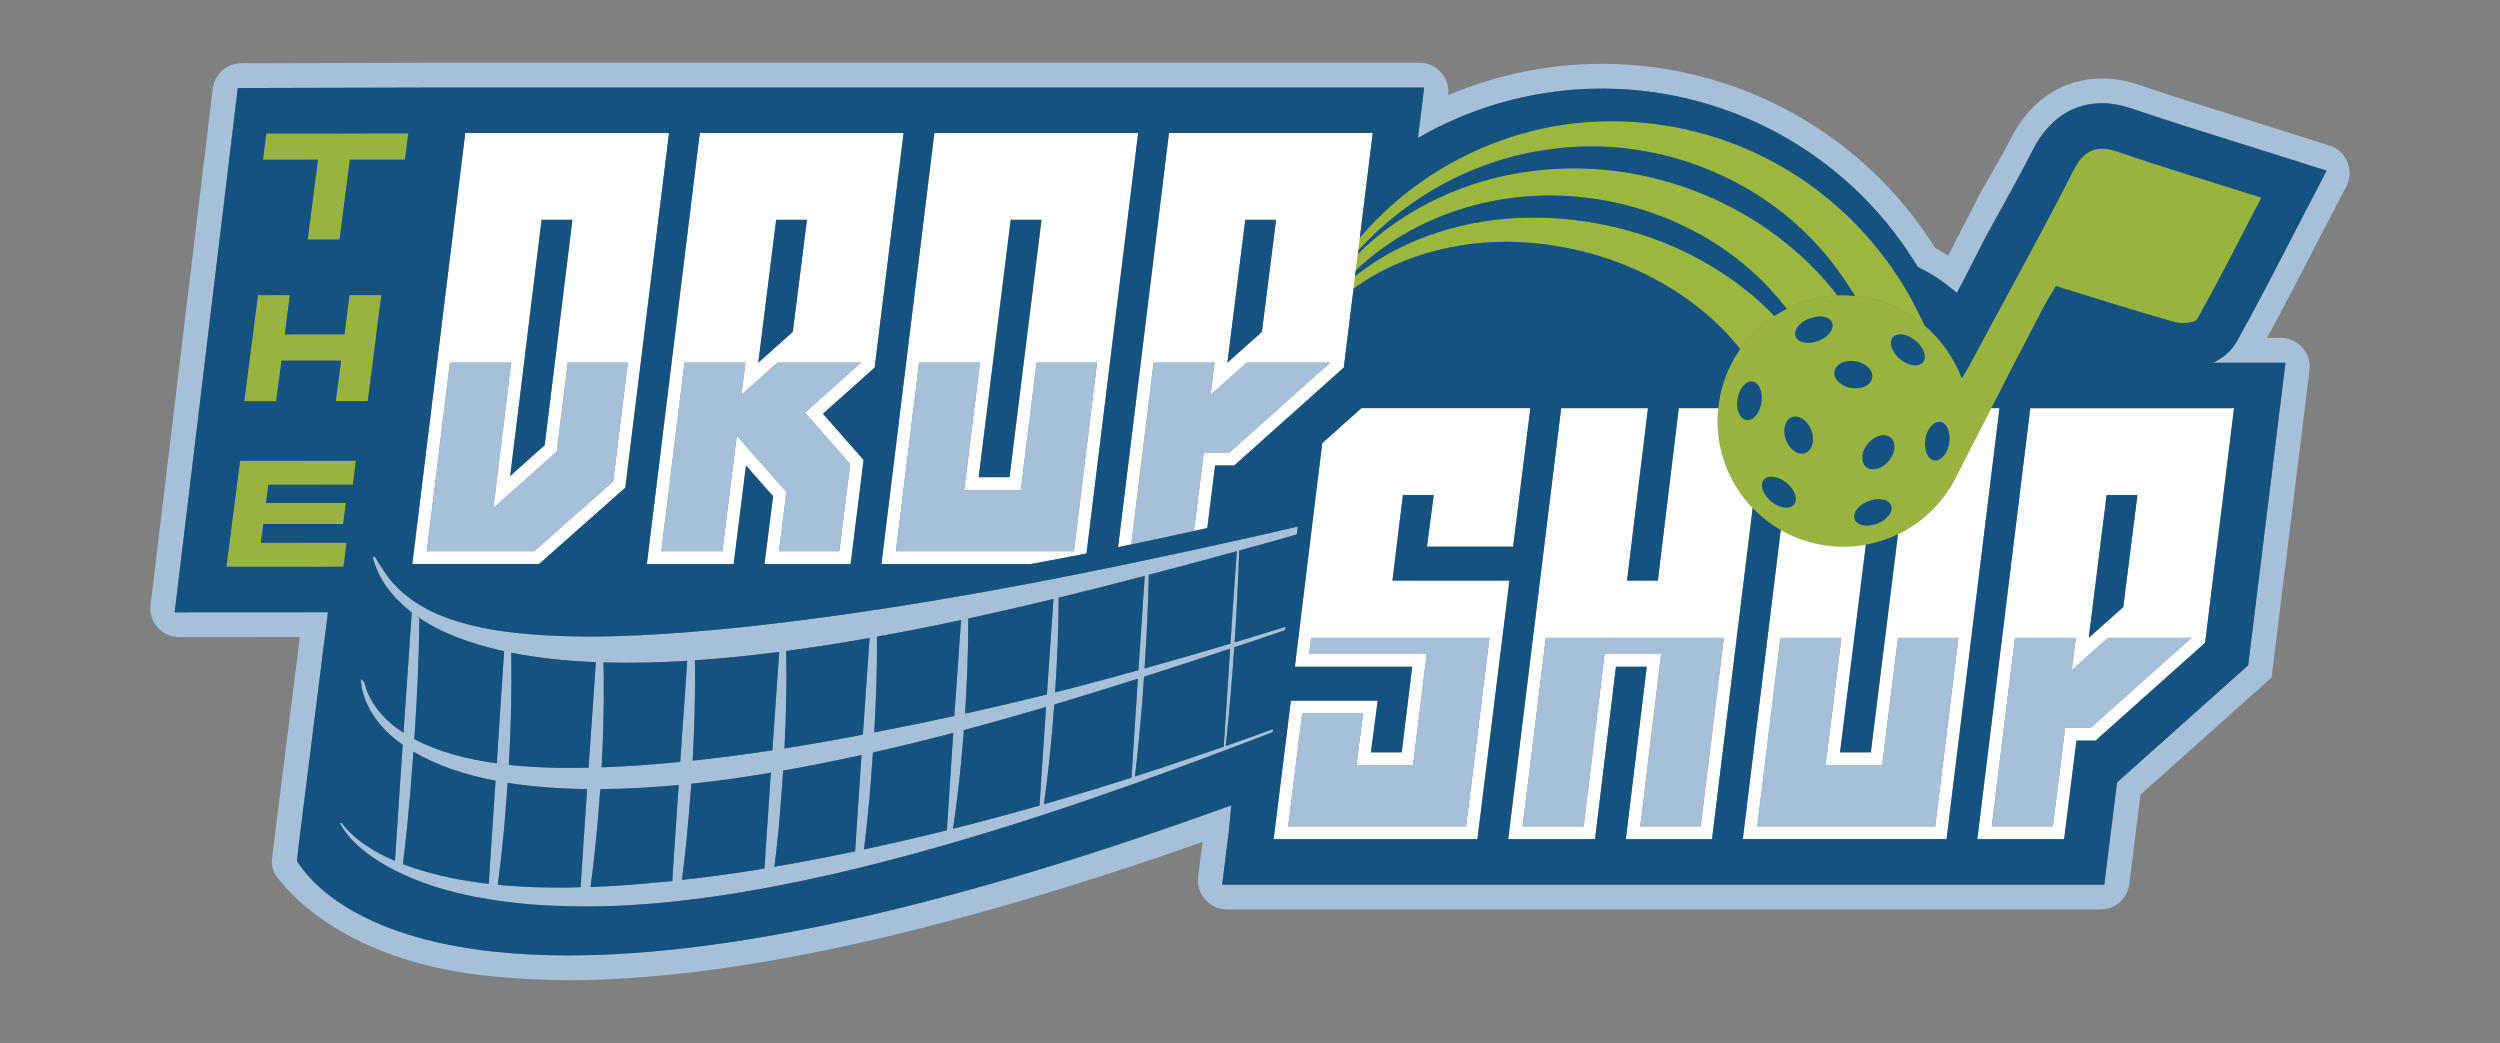
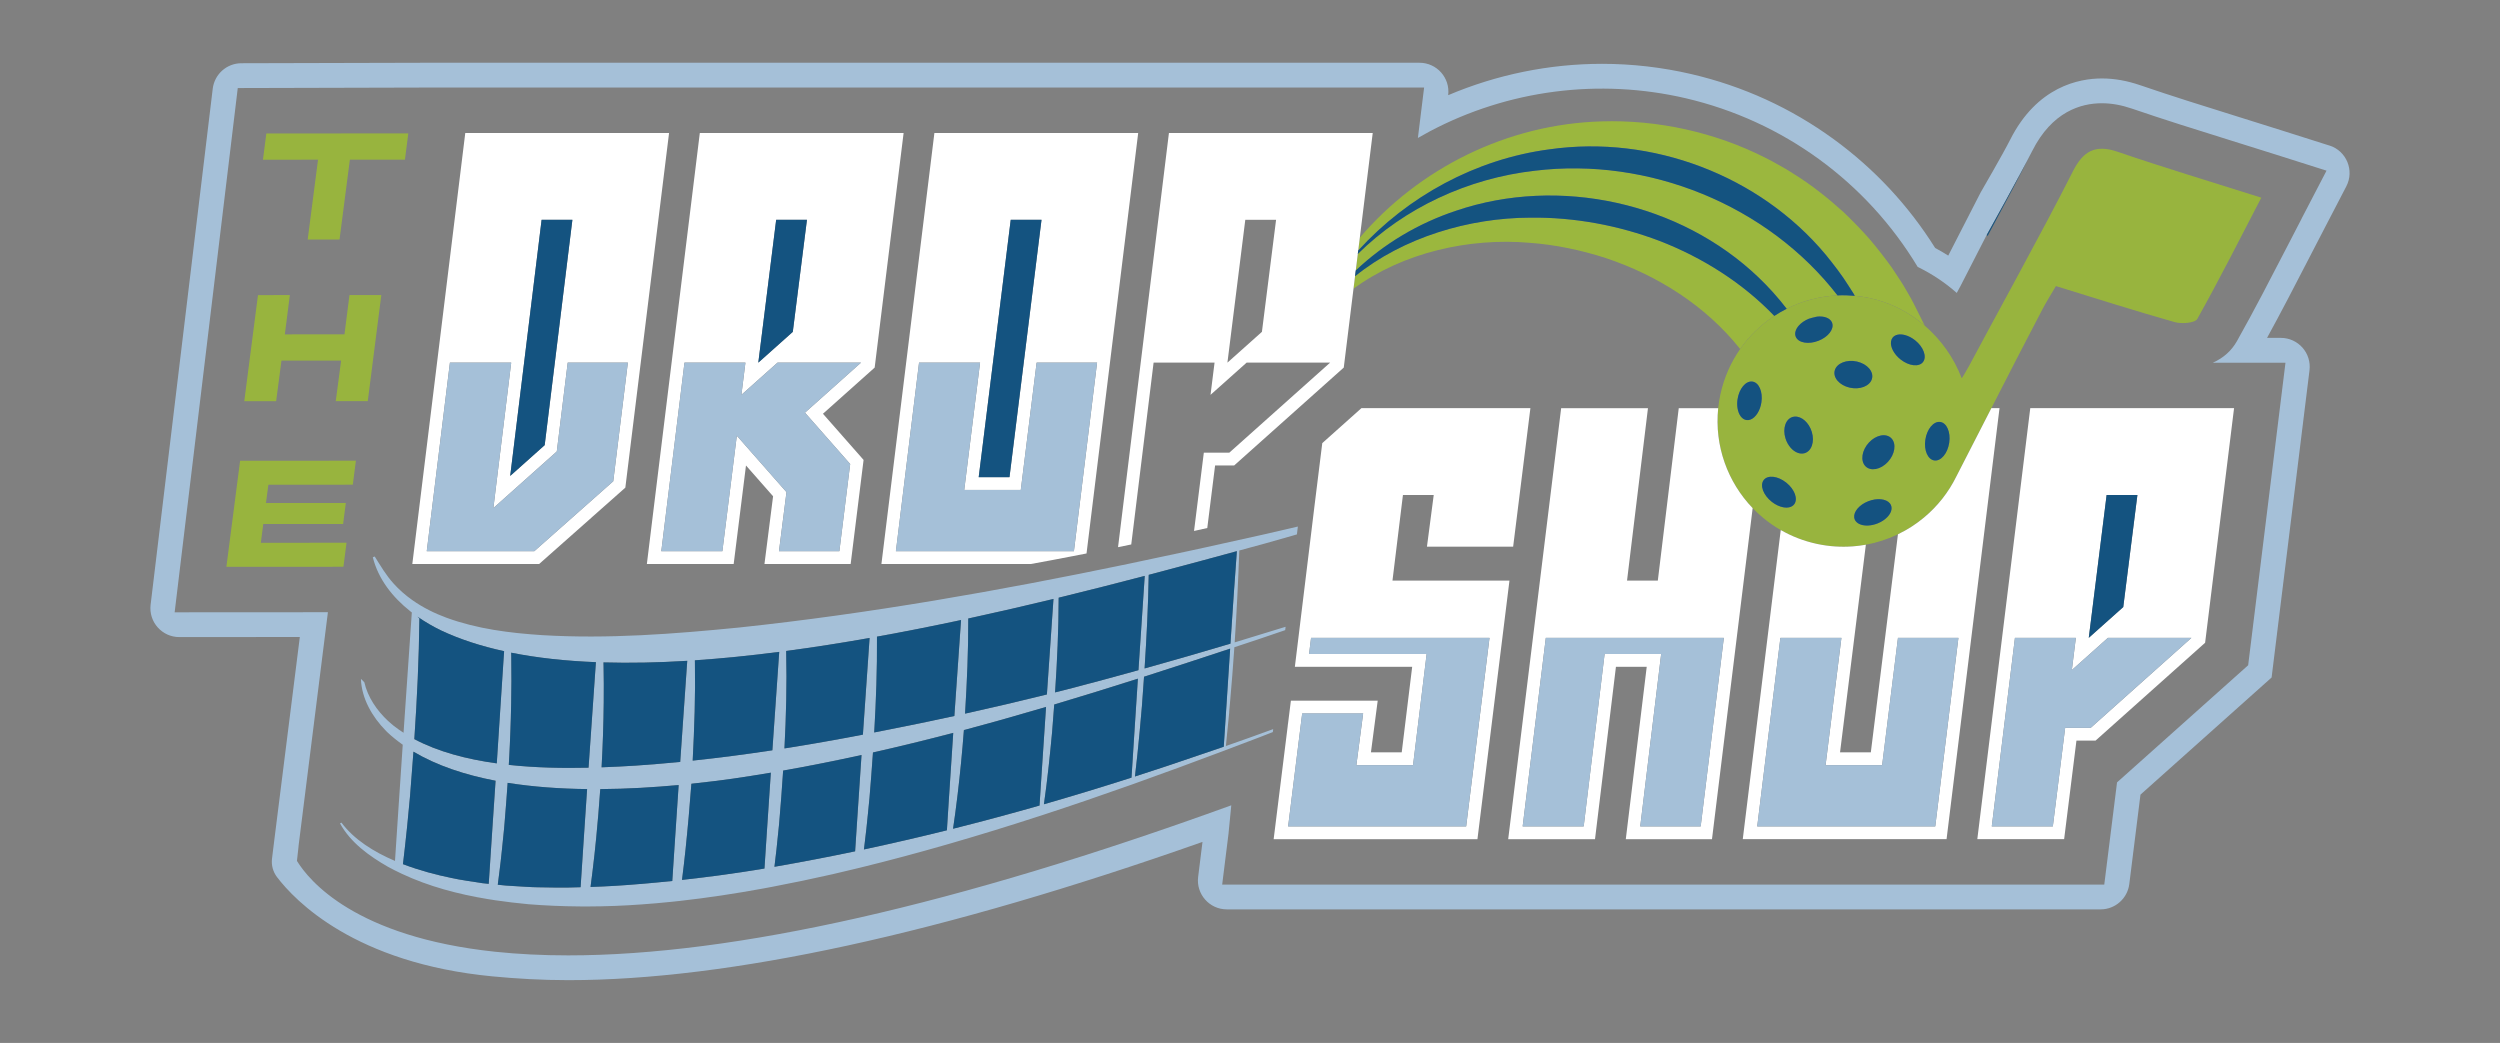
<svg xmlns="http://www.w3.org/2000/svg" id="Layer_1" data-name="Layer 1" viewBox="0 0 1395.16 582.02">
  <rect x="0" y="0" width="1395.16" height="582.02" fill="#808080" stroke="none" />
  <defs>
    <style>      .cls-1 {        fill: none;      }      .cls-1, .cls-2, .cls-3, .cls-4, .cls-5, .cls-6, .cls-7 {        stroke-width: 0px;      }      .cls-2 {        fill: #145380;      }      .cls-3 {        fill: #145280;      }      .cls-4 {        fill: #a5c0d8;      }      .cls-5 {        fill: #98b43e;      }      .cls-6 {        fill: #9bb73e;      }      .cls-7 {        fill: #fff;      }    </style>
  </defs>
  <path class="cls-1" d="M285.07,400.55s0-.09,0-.14c0,.05,0,.09,0,.14Z" />
  <polygon class="cls-1" points="284.53 415.42 284.53 415.43 284.53 415.42 284.53 415.42" />
  <path class="cls-1" d="M285.23,393.77c.01-.52.02-1.03.03-1.54,0,.51-.02,1.03-.03,1.54Z" />
  <path class="cls-1" d="M284.82,408.33c0-.16.01-.32.02-.48,0,.16-.01.32-.02.48Z" />
  <path class="cls-6" d="M864.65,83.34c57.4-8.18,117.32,14.58,154.21,58.77,4.59,5.65,9.1,11.47,12.94,17.64.5.8,2.06,3.19,2.52,3.94.26.45.52.92.8,1.4,2.77.26,5.56.66,8.35,1.26,11.64,2.5,22.05,7.96,30.64,15.35-1.54-2.99-6.15-12.48-7.62-15.08-1.77-2.94-3.73-6.67-5.62-9.51-1.03-1.52-3.87-5.95-4.94-7.51-3.81-5.33-7.88-10.6-12.1-15.59-4.47-5.19-9.9-10.73-14.86-15.48-8.73-7.92-18.21-15.48-28.23-21.65-3.38-2.25-8.66-5.18-12.27-7.14-.77-.44-2.34-1.26-3.15-1.63-28.16-14.28-60.2-21.36-91.66-20.36-52.43,1.52-101.62,26.06-134.8,64.9l-.88,7.16c27.68-30.37,65.59-51.02,106.67-56.47Z" />
  <path class="cls-6" d="M1009.64,177.79c-.07.03-.13.06-.2.09,1.5-.45,3.02-.84,4.56-1.18-1.41.15-2.88.51-4.36,1.09Z" />
  <path class="cls-6" d="M856.59,95.26c-37.35,4.21-72.84,20.72-98.85,46.46l-1.14,9.23c15.8-14.96,35.03-26.42,56.06-33.38,57.39-19.48,124.97-4.6,168.72,37.24,5.69,5.42,10.93,11.28,15.71,17.49,8.7-4.39,18.34-7,28.36-7.45-39.09-50.53-105.61-77.33-168.87-69.59Z" />
  <path class="cls-6" d="M990.18,176.3c-17.78-18.53-40.1-32.57-63.87-41.8-22.99-8.74-47.68-13.35-72.29-13.05-34.17.08-70.93,10.96-97.82,32.71l-.86,6.96c27.55-20.24,64.66-28.53,98.25-25.63,14.46,1.07,28.75,4.06,42.53,8.52,28.97,9.63,55.99,26.79,74.99,50.76,5.15-7.37,11.65-13.62,19.06-18.48Z" />
  <polygon class="cls-5" points="171.71 133.67 189.48 133.66 195.25 89.11 225.98 89.09 227.86 74.44 148.63 74.49 146.75 89.13 177.48 89.12 171.71 133.67" />
  <polygon class="cls-5" points="157.08 201.25 190.36 201.23 187.38 223.86 205.24 223.85 212.8 164.65 195.03 164.66 192.24 186.58 158.96 186.6 161.75 164.68 143.97 164.69 136.32 223.89 154.1 223.88 157.08 201.25" />
  <polygon class="cls-5" points="193.38 302.89 145.57 302.91 146.91 292.44 191.48 292.41 191.95 288.73 192.99 280.7 148.42 280.72 149.78 270.52 196.89 270.49 198.61 257.09 133.99 257.13 129.91 288.73 126.34 316.32 191.66 316.29 193.38 302.89" />
  <path class="cls-5" d="M1156.77,95.69c-15.9,31.6-46.23,86.49-57.94,108.58-2.34,4.17-4.01,7-4.1,6.75-4.24-11.16-11.37-21.35-20.63-29.31-8.59-7.38-19-12.84-30.64-15.35-2.79-.6-5.58-1-8.35-1.26-3.25-.3-6.47-.39-9.66-.24-10.02.46-19.66,3.07-28.36,7.45-2.38,1.2-4.69,2.53-6.91,3.99-7.41,4.86-13.91,11.11-19.06,18.48-5.19,7.43-9.02,15.99-11.05,25.41-.55,2.54-.94,5.08-1.2,7.6-2.18,21.02,5.3,41.27,19.23,55.78,1.75,1.82,3.61,3.54,5.55,5.17,3.13,2.63,6.51,5,10.11,7.06,6.14,3.52,12.91,6.18,20.2,7.74,6.74,1.45,13.46,1.87,20,1.38,2.46-.18,4.9-.49,7.3-.93,6.25-1.14,12.27-3.11,17.91-5.82,2.67-1.28,5.25-2.73,7.73-4.33,2.4-1.56,4.71-3.26,6.91-5.1,7.41-6.19,13.58-13.93,17.96-22.87l19.53-38.08,14.22-27.73c4.72-9.07,9.44-18.15,14.16-27.22,2.24-4.32,4.87-8.43,7.64-13.19,22.68,6.97,44.39,13.92,66.31,20.11,3.88,1.1,11.3.52,12.6-1.79,12.24-21.82,23.51-44.19,35.72-67.65-28.43-9.01-54.52-16.83-80.28-25.65-12.56-4.3-19.28-.15-24.91,11.04ZM982.98,224.5c-.17,1.16-.45,2.26-.82,3.29-1.5,4.2-4.47,7.01-7.44,6.64-2.6-.32-4.49-3-5.08-6.64-.24-1.51-.26-3.18,0-4.93.88-5.94,4.57-10.38,8.25-9.93,3.68.45,5.96,5.63,5.09,11.57ZM1001.29,281.41c-1.22,1.61-3.44,2.15-5.97,1.72-2.12-.36-4.46-1.41-6.6-3.11-4.71-3.73-6.71-9.15-4.48-12.11,2.23-2.96,7.86-2.34,12.57,1.39.07.05.13.11.19.16,4.57,3.72,6.49,9.03,4.29,11.95ZM1006.88,252.96c-2.54.65-5.33-.57-7.49-2.96-1.28-1.42-2.34-3.25-2.99-5.34-1.74-5.61.14-10.99,4.18-12.03.32-.08.64-.12.96-.15,3.81-.28,7.92,3.27,9.52,8.45,1.74,5.61-.13,11-4.19,12.02ZM1014.9,190.15c-5.58,2.21-11.29,1.23-12.74-2.18-.81-1.92-.11-4.2,1.65-6.22,1.33-1.53,3.28-2.91,5.63-3.87.07-.03.13-.06.2-.09,1.47-.58,2.95-.94,4.36-1.09,3.93-.43,7.31.76,8.38,3.27.06.13.09.27.13.4,1.05,3.36-2.24,7.66-7.61,9.78ZM1032.24,216.33c-5.73-1.3-9.46-5.61-8.33-9.64,1.13-4.02,6.7-6.22,12.43-4.92,5.73,1.31,9.46,5.62,8.33,9.64-1.13,4.02-6.7,6.22-12.43,4.91ZM1053.08,288.73c-1.34,1.34-3.15,2.53-5.28,3.38-1.76.7-3.54,1.08-5.19,1.16-2.99.16-5.56-.66-6.9-2.3-.26-.32-.48-.66-.65-1.05-.16-.39-.26-.79-.3-1.2-.18-1.58.51-3.3,1.84-4.88,1.37-1.63,3.43-3.11,5.95-4.1.61-.24,1.22-.44,1.82-.6,4.95-1.36,9.62-.26,10.92,2.78.89,2.11-.05,4.65-2.2,6.81ZM1053.55,257.79c-3.99,4.31-9.6,5.38-12.52,2.39-2.92-2.99-2.04-8.91,1.95-13.22,3.99-4.31,9.6-5.38,12.52-2.39,2.92,2.99,2.05,8.9-1.95,13.21ZM1073.2,201.99c-2.23,2.96-7.86,2.34-12.57-1.39-3.72-2.94-5.74-6.94-5.33-9.95.11-.8.38-1.54.85-2.16,1.39-1.84,4.08-2.29,7.05-1.48,1.82.49,3.74,1.46,5.52,2.87,4.71,3.73,6.71,9.15,4.48,12.11ZM1087.8,247.04c-.88,5.94-4.57,10.38-8.25,9.93-3.68-.45-5.96-5.63-5.09-11.57.88-5.94,4.57-10.38,8.25-9.93,3.68.45,5.96,5.64,5.09,11.57Z" />
  <path class="cls-7" d="M330.23,288.73l18.75-16.6,24.4-197.91h-113.73l-26.36,214.52-3.19,26h70.78l29.36-26ZM302.25,122.66h17.18l-9.8,79.71-5.66,46.05-19.24,17.18,7.75-63.22,9.77-79.71ZM238.15,307.6l2.32-18.87,10.61-86.36h34.21l-9.95,81.16,35.38-31.58,6.1-49.58h33.58l-8.16,66.2-22.75,20.15-21.31,18.87h-60.02Z" />
  <path class="cls-7" d="M360.99,314.74h48.45l3.25-26,3.62-28.97,15.12,17.18-1.5,11.79-3.31,26h48.1l3.23-26,3.98-32.07-22.67-25.77,28.86-25.77,16.15-130.91h-113.73l-26.36,214.52-3.19,26ZM433.15,122.66h17.18l-7.9,62.54-19.24,17.18h0l9.97-79.71ZM371.37,288.73l10.61-86.36h34.02l-2.25,17.98,20.14-17.98h46.6l-31.26,27.92,25.23,28.67-3.7,29.76-2.34,18.87h-33.71l2.4-18.87,1.79-14.09-27.71-31.49-5.7,45.58-2.36,18.87h-34.09l2.32-18.87Z" />
-   <path class="cls-7" d="M491.89,314.74h83.45c3.97-.72,7.94-1.45,11.9-2.19l2.19-.42c5.61-1.06,11.26-2.15,16.92-3.26l2.47-20.13,26.36-214.52h-113.73l-26.36,214.52-3.19,26ZM564.05,122.66h17.18l-9.92,79.71-7.95,63.91h-17.18l7.95-63.91,9.92-79.71ZM502.27,288.73l10.61-86.36h34.07l-8.84,71.04h31.55l8.84-71.04h33.75l-10.61,86.36-2.32,18.87h-99.36l2.32-18.87Z" />
+   <path class="cls-7" d="M491.89,314.74h83.45c3.97-.72,7.94-1.45,11.9-2.19l2.19-.42c5.61-1.06,11.26-2.15,16.92-3.26l2.47-20.13,26.36-214.52h-113.73ZM564.05,122.66h17.18l-9.92,79.71-7.95,63.91h-17.18l7.95-63.91,9.92-79.71ZM502.27,288.73l10.61-86.36h34.07l-8.84,71.04h31.55l8.84-71.04h33.75l-10.61,86.36-2.32,18.87h-99.36l2.32-18.87Z" />
  <path class="cls-7" d="M756.6,150.96l1.14-9.23.24-1.91.88-7.16,7.21-58.44h-113.73l-26.36,214.52-2.04,16.62c2.46-.5,4.92-1.01,7.37-1.52l1.86-15.11,10.61-86.36h34.02l-2.25,17.98,20.14-17.98h46.6l-56.26,50.25h-14.22l-4.51,36.1-.95,7.59c2.46-.55,4.93-1.1,7.39-1.65l.74-5.94,3.62-28.97h10.65l61.16-54.63,5.43-44,.86-6.96.4-3.21ZM704.22,185.2l-19.24,17.18h0l9.97-79.71h17.18l-7.9,62.54Z" />
  <path class="cls-7" d="M958.87,227.79h-22.02l-7.4,60.95-4.28,35.26h-17.18l4.28-35.26,7.4-60.95h-48.45l-7.49,60.95-22.06,179.57h48.45l11.68-96.21h17.18l-11.68,96.21h48.1l22.06-179.57.63-5.17c-13.93-14.51-21.41-34.76-19.23-55.78ZM962.02,355.96l-12.93,105.22h-33.74l11.68-96.21h-31.55l-11.68,96.21h-34.07l12.93-105.22h99.36Z" />
  <path class="cls-7" d="M1073.82,288.73c-2.2,1.84-4.51,3.54-6.91,5.1-2.48,1.61-5.06,3.05-7.73,4.33l-7.19,57.79-7.95,63.9h-17.18l7.95-63.9,6.46-51.97c-2.4.44-4.84.75-7.3.93-6.54.49-13.26.07-20-1.38-7.29-1.57-14.06-4.22-20.2-7.74l-21.19,172.51h113.73l22.06-179.57,7.49-60.95h-4.55l-19.53,38.08c-4.38,8.94-10.55,16.68-17.96,22.87ZM1080,461.18h-99.36l12.93-105.22h34.07l-8.84,71.04h31.55l8.84-71.04h33.74l-12.93,105.22Z" />
  <path class="cls-7" d="M1125.53,288.73l-22.06,179.57h48.45l6.87-54.98h10.65l61.16-54.63,8.63-69.96,7.52-60.95h-113.73l-7.49,60.95ZM1174.07,288.73l1.56-12.5h17.18l-1.58,12.5-6.32,50.04-19.24,17.18,8.4-67.21ZM1176.36,355.96h46.6l-56.24,50.24h-14.23l-6.87,54.98h-34.09l12.93-105.22h34.01l-2.25,17.97,20.13-17.97Z" />
  <path class="cls-7" d="M777.09,323.99l4.31-35.26,1.53-12.5h17.18l-1.64,12.5-2.14,16.36h48.1l2.04-16.36,7.59-60.95h-94.31l-21.84,19.51-4.11,33.18-.23,1.85h0l-.78,6.41-.39,3.21-.48,3.95-.27,2.23-4.37,35.79-1.63,13.32-.19,1.59-.48,3.97-2.36,19.31h65.47l-5.84,47.76h-17.18l3.78-28.86h-48.45l-1.6,12.85-.18,1.44-7.84,63.02h113.73l17.87-144.31h-65.29ZM818.2,461.18h0s-99.35,0-99.35,0l4.04-32.43,3.29-26.4.1-.77.06-.49.32-2.57.05-.38h34.02l-2.57,19.61-1.21,9.25h31.62l7.59-62.03h-65.62l1.12-9.01h99.59l-5.15,41.57-7.88,63.65Z" />
  <path class="cls-4" d="M1299.97,81.23l-26.16-8.3c-8.49-2.69-16.78-5.28-24.92-7.82-18.95-5.91-36.85-11.5-54.51-17.55-7.43-2.54-14.42-3.78-21.4-3.78-12.69,0-36.21,4.45-51.23,34.29-3.98,7.9-16.44,29.36-16.44,29.36l-18.06,35.21c-2.38-1.51-4.81-2.93-7.3-4.25-14.93-23.79-33.97-44.21-56.66-60.74-23.85-17.37-50.57-29.58-79.4-36.3-16.33-3.8-33.1-5.73-49.85-5.73-29.46,0-58.8,6.01-85.86,17.5,1.19-9.62-6.32-18.1-16.01-18.1H237.16l-102.47.27c-8.14.02-14.99,6.11-15.97,14.2l-28.8,239.24-5.87,48.75c-1.16,9.6,6.35,18.06,16.02,18.05l67.25-.04-14.21,113.07-1.31,10.61c-.45,3.67.55,7.36,2.79,10.3,10.01,13.16,43.41,48.07,120.28,55.41,13.27,1.27,27.48,2.11,42.26,2.11,89.7,0,208.69-25.95,353.94-77.15l-2.43,19.53c-1.2,9.62,6.31,18.12,16,18.12h487.64c8.13,0,14.99-6.06,16-14.13l6.24-49.9,73.18-65.37,11.03-89.38,10.12-82.05c1.19-9.62-6.32-18.1-16.01-18.1h-7.68c8.02-14.63,15.56-29.24,23.47-44.56,2.67-5.16,5.36-10.37,8.1-15.64l12.66-24.35c4.62-8.88.11-19.79-9.43-22.81ZM1284.46,122.01c-2.74,5.28-5.44,10.5-8.11,15.67-9.41,18.21-18.29,35.42-27.99,52.69-3.04,5.41-7.64,9.47-13.46,12.05h40.54l-10.65,86.31-5.16,41.86-3.69,29.92-1.33,10.75-73.17,65.36-7.13,57.05h-492.26l3.52-28.28,1.56-15.97c-153.43,55.66-277.5,83.75-370,83.75-14.37,0-27.97-.68-40.81-2.03-78.13-8.25-103.9-39.71-110.61-50.7l.9-8.11h-.03s.25-2.03.25-2.03h0s16.16-128.64,16.16-128.64l-85.53.05,6.38-52.97,28.84-239.6,104.5-.28h557.56l-3.47,28.13c2.19-1.27,4.41-2.5,6.65-3.69,43.79-23.17,94.51-29.72,142.81-18.47,54.4,12.68,100.85,46.65,129.46,94.13,7.92,3.84,15.25,8.73,21.8,14.52.03-.06.07-.13.1-.19.65-1.21,1.32-2.44,1.99-3.67l14.59-28.46s18.83-33.79,25.41-46.87c11.09-22.04,27.26-26.67,38.87-26.67,5.42,0,10.95.99,16.91,3.03,17.78,6.09,35.8,11.72,54.87,17.67,8.11,2.53,16.38,5.12,24.86,7.8l28.76,9.12-13.92,26.76Z" />
  <polygon class="cls-4" points="342.23 268.58 350.39 202.38 316.81 202.38 310.72 251.96 275.34 283.54 285.29 202.38 251.08 202.38 240.47 288.73 238.15 307.6 298.17 307.6 319.48 288.73 342.23 268.58" />
  <polygon class="cls-4" points="405.5 288.73 411.2 243.16 438.91 274.65 437.12 288.73 434.72 307.6 468.42 307.6 470.77 288.73 474.46 258.97 449.23 230.29 480.5 202.38 433.89 202.38 413.75 220.36 416 202.38 381.98 202.38 371.37 288.73 369.05 307.6 403.14 307.6 405.5 288.73" />
  <polygon class="cls-4" points="601.63 288.73 612.24 202.38 578.5 202.38 569.66 273.42 538.11 273.42 546.94 202.38 512.88 202.38 502.27 288.73 499.95 307.6 599.31 307.6 601.63 288.73" />
-   <path class="cls-4" d="M671.81,252.63h14.22l56.26-50.25h-46.6l-20.14,17.98,2.25-17.98h-34.02l-10.61,86.36-1.86,15.11c2.14-.44,4.29-.88,6.43-1.33l2.22-.47c8.73-1.84,17.55-3.75,26.39-5.71l.95-7.59,4.51-36.1Z" />
  <polygon class="cls-4" points="849.74 461.18 883.81 461.18 895.49 364.97 927.03 364.97 915.35 461.18 949.1 461.18 962.02 355.96 862.66 355.96 849.74 461.18" />
  <polygon class="cls-4" points="1050.34 426.99 1018.79 426.99 1027.63 355.96 993.56 355.96 980.63 461.18 1080 461.18 1092.92 355.96 1059.18 355.96 1050.34 426.99" />
  <polygon class="cls-4" points="1124.46 355.96 1111.53 461.18 1145.62 461.18 1152.5 406.2 1166.72 406.2 1222.96 355.96 1176.36 355.96 1156.23 373.93 1158.47 355.96 1124.46 355.96" />
  <polygon class="cls-4" points="731.64 355.96 730.53 364.97 796.14 364.97 796.14 364.97 788.56 426.99 756.94 426.99 758.15 417.74 760.72 398.13 736.21 398.13 736.21 398.13 734.38 398.13 734.38 398.13 726.7 398.13 726.65 398.51 726.33 401.09 726.33 401.09 726.27 401.58 726.17 402.35 722.88 428.75 718.85 461.18 818.2 461.18 826.09 397.52 831.23 355.96 731.64 355.96" />
  <path class="cls-4" d="M718.74,403.87l-.18,1.44.06-.02.18-1.44s-.04.01-.06.02Z" />
  <path class="cls-4" d="M685.95,397.43c.16-1.73.31-3.48.47-5.23.91-10.22,1.72-20.59,2.43-31,4.48-1.48,8.97-2.97,13.45-4.46,4.99-1.66,9.96-3.36,14.92-5.08l.23-1.88c-9.46,2.95-18.93,5.86-28.42,8.71,1.13-17.16,1.98-34.4,2.57-51.28,4.98-1.36,9.8-2.67,14.4-3.92,5.06-1.4,10.1-2.85,15.15-4.31.87-.25,1.73-.5,2.6-.75l.54-4.39c-6.83,1.6-13.59,3.19-19.54,4.53-10.77,2.42-21.56,4.81-32.35,7.17-2.46.54-4.93,1.08-7.39,1.61-.69.15-1.39.3-2.08.45-11.18,2.42-22.36,4.8-33.56,7.13-71.73,14.92-143.93,27.71-216.77,35.45-36.63,3.63-73.31,6.46-109.99,4.27-18.11-1.17-36.24-3.45-53.29-9.66-6.79-2.49-13.35-5.75-19.25-9.92-3.84-2.72-7.41-5.82-10.56-9.36-4.04-4.48-7.09-9.67-10.39-14.95,0,0-1.07.43-1.07.43,3.06,12.22,11.03,22.29,20.87,30.1.3.24.6.47.9.7-1.44,20.61-3.04,43.77-4.62,67.14-1.96-1.27-3.86-2.6-5.66-4.02-1.02-.83-2.02-1.7-3-2.6-6.24-5.81-11.32-13.26-13.23-21.57l-1.9-1.92c.38,11.01,6.32,21.26,13.98,29.03.27.27.53.54.8.81,2.66,2.49,5.53,4.8,8.56,6.94-.74,10.91-1.47,21.81-2.18,32.47-.74,11.15-1.46,22.04-2.14,32.38-11.91-5.07-22.91-12-29.87-21.37l-.82.42c5.91,10.76,16.28,18.19,26.7,24.18,1.21.66,2.43,1.3,3.65,1.92,1.38.7,2.77,1.38,4.16,2.03,15.13,7.09,31.43,11.39,47.97,14.11,1.47.24,2.93.47,4.4.69,6.1.9,12.22,1.61,18.31,2.18,9.4.76,18.9,1.15,28.41,1.23,1.57.01,3.14.03,4.71.02,10.07-.03,20.14-.41,30.08-1.15,5.42-.38,10.87-.86,16.32-1.42,1.51-.16,3.02-.31,4.54-.48,15.65-1.73,31.36-4.13,46.93-6.98,1.62-.3,3.24-.6,4.86-.91,11.39-2.16,22.71-4.54,33.85-7.06,4-.92,7.98-1.88,11.96-2.84,1.42-.34,2.85-.68,4.28-1.03,15.78-3.88,31.47-8.09,47.08-12.58.89-.25,1.77-.52,2.66-.77,16.47-4.76,32.85-9.83,49.16-15.13.65-.21,1.3-.42,1.95-.63,16.58-5.41,33.08-11.07,49.51-16.91.56-.2,1.12-.4,1.68-.6,16.69-5.95,33.32-12.07,49.9-18.32.35-.13.71-.27,1.06-.4,6.4-2.41,12.79-4.84,19.18-7.28l7.27-2.83.2-1.65c-8.81,3.21-17.85,6.46-26.4,9.44.7-6.67,1.35-13.39,1.87-18.9ZM641.06,320.8c7.83-2.06,15.44-4.09,22.78-6.06,2.59-.7,5.14-1.38,7.66-2.06,1.21-.33,2.41-.65,3.61-.98,5.21-1.41,10.27-2.79,15.14-4.12-1.16,15.37-2.38,33.46-3.58,51.62-15.93,4.76-31.91,9.37-47.92,13.84,1.13-17.3,2.01-34.83,2.31-52.18,0-.02,0-.04,0-.06ZM590.8,333.55c16.68-4.06,32.78-8.17,48.03-12.17,0,.02,0,.04,0,.07-1.08,15.99-2.3,34.27-3.5,52.55-12.17,3.38-24.35,6.67-36.56,9.88-3.32.85-6.64,1.69-9.97,2.53,1.18-17.55,1.98-35.12,2-52.71,0-.05,0-.09,0-.14ZM540.36,345.16c16.18-3.5,32.1-7.17,47.55-10.91,0,.05,0,.1-.01.15-1.13,16.11-2.41,34.62-3.66,53.15-15.17,3.77-30.4,7.34-45.67,10.71,1.08-17.61,1.86-35.21,1.79-52.83,0-.09,0-.18,0-.27ZM489.42,355.78c0-.16,0-.32,0-.49,15.74-2.83,31.44-5.96,46.92-9.27,0,.1-.01.19-.02.29-1.25,17.49-2.5,35.37-3.71,53.26-12.64,2.75-25.3,5.37-37.96,7.85-2.25.45-4.51.9-6.76,1.34,1.04-17.64,1.66-35.31,1.54-52.98ZM275.08,457.88c-.82,12.2-1.6,24.14-2.33,35.35-1.87-.19-3.53-.37-3.53-.37-4.93-.78-12.54-1.82-17.31-2.92-8.4-1.72-17.86-4.2-27.02-7.7.4-3.38.79-6.76,1.17-10.14.79-6.46,1.63-15.61,2.34-23.19.17-1.85.34-3.61.5-5.21.66-8.07,1.29-16.15,1.86-24.23,13.13,7.81,28.87,12.98,45.83,16.22-.5,7.42-1,14.85-1.49,22.18ZM231.22,412.47c1.51-22.41,2.59-44.87,2.83-67.33-.39-.34-.75-.7-1.13-1.05,4.27,2.99,8.78,5.6,13.33,7.79,10.5,4.93,22.28,8.71,35.06,11.52-.06.79-.11,1.58-.17,2.39-1.22,17.56-2.57,40.34-3.93,60.23-16.72-2.3-32.71-6.46-46.01-13.54ZM325.84,467.23c-.64,9.6-1.25,18.98-1.83,27.9-.68.01-1.36.04-2.04.05-6.83.31-15.18.11-22.04-.02-3.16,0-9.88-.5-13.19-.68-2.64-.11-6.07-.38-8.77-.71,0,0-.08,0-.18-.02.32-2.42.62-4.84.92-7.26.94-6.87,1.91-17.31,2.63-24.27.09-1.02.16-2.04.25-3.05.62-7.42,1.2-14.85,1.71-22.29,14.34,2.29,29.39,3.31,44.34,3.48-.61,9.02-1.21,18.03-1.8,26.86ZM283.94,426.85c.1-1.72.19-3.45.29-5.17.11-2.08.2-4.17.3-6.25,0,0,0,0,0,0,.11-2.34.2-4.71.29-7.09,0-.16.01-.32.02-.48.09-2.42.17-4.85.24-7.3,0-.05,0-.09,0-.14.06-2.21.11-4.42.16-6.64.01-.51.02-1.03.03-1.54.04-2.28.08-4.56.1-6.83.01-1.76.04-3.52.04-5.28.02-4.59,0-9.11-.08-13.48-.01-.81-.03-1.6-.05-2.4,14.61,2.93,30.48,4.62,47.27,5.29-.05.63-.09,1.26-.14,1.9-1.23,17.22-2.6,36.91-3.97,56.99-14.28.32-29.57.04-44.51-1.57ZM376.36,473.51c-.41,6.19-.81,12.26-1.19,18.13-6.03.63-12.03,1.19-17.93,1.67-9.08.8-18.44,1.37-27.68,1.67.79-5.97,1.52-11.96,2.18-17.96.31-2.9.61-5.8.9-8.71.91-9.27,1.69-18.59,2.33-27.93,15.1-.1,29.97-1.01,43.75-2.29-.81,11.96-1.61,23.91-2.37,35.42ZM354.43,427.28c-5.86.36-12.14.7-18.7.93.66-12.17,1.08-24.33,1.2-36.41.07-6.75.05-13.5-.09-20.26-.01-.62-.04-1.25-.05-1.87,14.97.44,30.63.1,46.75-.89-.03.45-.06.89-.1,1.34-1.19,16.75-2.51,35.73-3.83,55.08-8.38.82-16.78,1.53-25.18,2.09ZM427.92,464.9c-.45,6.75-.88,13.38-1.3,19.8-14.93,2.5-30.55,4.64-46.02,6.35.74-5.68,1.39-11.38,1.99-17.08,1.28-12.14,2.31-24.3,3.24-36.47,0-.04,0-.08,0-.11,8.19-.86,15.93-1.83,23.02-2.82,7.13-1.04,14.23-2.16,21.33-3.36-.77,11.32-1.53,22.67-2.26,33.7ZM386.56,424.47c.95-18.21,1.57-36.45,1.25-54.68,0-.43-.02-.86-.03-1.29,15.37-1.04,31.13-2.65,47.08-4.71-.02.29-.04.57-.06.86-1.16,16.32-2.46,34.95-3.76,54.06-14.78,2.24-29.61,4.18-44.47,5.76ZM478.49,455.74c-.44,6.62-.86,13.1-1.27,19.35-14.96,3.14-29.97,6.02-45.02,8.64,0-.02,0-.03,0-.05.75-5.51,1.52-13.32,2.18-19.78.16-1.6.32-3.11.46-4.49.84-9.78,1.58-19.57,2.22-29.37,14.65-2.58,29.22-5.5,43.74-8.68-.79,11.6-1.56,23.2-2.3,34.39ZM437.78,417.67c.94-17.84,1.39-35.7.98-53.57,0-.27-.02-.55-.02-.82,15.42-2.05,31-4.51,46.56-7.26-.01.18-.02.35-.04.52-1.16,16.4-2.43,34.77-3.7,53.44-14.54,2.79-29.14,5.38-43.78,7.69ZM529.56,445.57c-.38,5.96-.76,11.9-1.13,17.77-15.38,3.82-30.82,7.4-46.3,10.7.19-1.51.37-3.03.55-4.54.56-4.3,1.14-9.99,1.68-15.36.32-3.21.62-6.31.88-8.92.71-8.42,1.36-16.86,1.93-25.3,14.99-3.38,29.92-7.04,44.8-10.93-.82,12.27-1.63,24.49-2.4,36.58ZM581.44,429.35c-.47,7.09-.91,13.88-1.32,20.19-16.02,4.58-32.1,8.9-48.25,12.95.87-5.83,1.64-11.66,2.35-17.5.06-.48.12-.96.18-1.44,1.43-12.03,2.61-24.07,3.52-36.13,15.34-4.08,30.62-8.41,45.84-12.9-.8,11.94-1.59,23.76-2.32,34.83ZM631.45,433.95c-16.21,5.2-32.5,10.17-48.87,14.87,1-6.98,1.85-13.96,2.62-20.96.71-6.46,1.35-12.93,1.95-19.42.42-5.09.81-10.19,1.18-15.29,15.61-4.65,31.17-9.48,46.69-14.42-.68,10.41-1.36,20.75-1.99,30.61-.56,8.67-1.09,16.97-1.57,24.6ZM682.92,416.73c-4.97,1.73-9.76,3.37-14.22,4.84-11.73,4.05-23.51,7.96-35.34,11.77,1.01-8.35,1.85-16.7,2.63-25.07.44-4.69.85-9.38,1.25-14.07.42-5.48.82-11,1.19-16.54,16.05-5.13,32.06-10.38,48.04-15.66-.68,10.43-1.35,20.84-2,30.73-.55,8.5-1.08,16.61-1.57,24.01Z" />
  <path class="cls-2" d="M981.38,154.82c-43.74-41.84-111.32-56.72-168.72-37.24-21.03,6.96-40.27,18.42-56.06,33.38l-.4,3.21c26.89-21.75,63.65-32.63,97.82-32.71,24.6-.3,49.3,4.31,72.29,13.05,23.76,9.23,46.08,23.27,63.87,41.8,2.23-1.46,4.54-2.79,6.91-3.99-4.78-6.21-10.02-12.07-15.71-17.49Z" />
  <path class="cls-2" d="M1031.79,159.76c-3.84-6.18-8.35-11.99-12.94-17.64-36.89-44.19-96.81-66.96-154.21-58.77-41.09,5.45-79,26.1-106.67,56.47l-.24,1.91c26-25.74,61.5-42.25,98.85-46.46,63.25-7.74,129.78,19.06,168.87,69.59,3.19-.15,6.42-.06,9.66.24-.28-.48-.55-.95-.8-1.4-.46-.75-2.02-3.14-2.52-3.94Z" />
-   <path class="cls-2" d="M1244.77,78.32c-19.07-5.95-37.09-11.58-54.87-17.67-5.96-2.04-11.49-3.03-16.91-3.03-11.61,0-27.78,4.63-38.87,26.67-6.58,13.08-15.66,30.19-24.91,47.4l-.5-.53-14.59,28.46c-.67,1.23-1.34,2.46-1.99,3.67-.03.06-.07.13-.1.19-6.55-5.79-13.88-10.69-21.8-14.52-28.62-47.48-75.06-81.45-129.46-94.13-48.3-11.26-99.02-4.7-142.81,18.47-2.25,1.19-4.46,2.43-6.65,3.69l3.47-28.13H237.2l-104.5.28-28.84,239.6-6.38,52.97,85.53-.05-16.16,128.64h0s-.25,2.03-.25,2.03h.03s-.9,8.12-.9,8.12c6.71,10.98,32.48,42.45,110.61,50.7,12.84,1.36,26.44,2.03,40.81,2.03,92.5,0,216.57-28.09,370-83.75l-1.56,15.97-3.52,28.28h492.26l7.13-57.05,73.17-65.36,1.33-10.75,3.69-29.92,5.16-41.86,10.65-86.31h-40.54c5.82-2.58,10.42-6.64,13.46-12.05,9.69-17.27,18.58-34.48,27.99-52.69,2.67-5.17,5.37-10.39,8.11-15.67l13.92-26.76-28.76-9.12c-8.47-2.69-16.74-5.27-24.86-7.8ZM635.17,74.22l-26.36,214.52-2.47,20.13c-5.66,1.11-11.31,2.2-16.92,3.26l-2.19.42c-3.96.74-7.93,1.47-11.9,2.19h-83.45l3.19-26,26.36-214.52h113.73ZM504.27,74.22l-16.15,130.91-28.86,25.77,22.67,25.77-3.98,32.07-3.23,26h-48.1l3.31-26,1.5-11.79-15.12-17.18-3.62,28.97-3.25,26h-48.45l3.19-26,26.36-214.52h113.73ZM233.28,288.73l26.36-214.52h113.73l-24.4,197.91-18.75,16.6-29.36,26h-70.78l3.19-26ZM148.63,74.49l79.23-.04-1.88,14.64-30.73.02-5.77,44.55h-17.77s5.77-44.54,5.77-44.54l-30.73.02,1.88-14.64ZM143.97,164.69h17.77s-2.78,21.91-2.78,21.91l33.28-.02,2.78-21.92h17.77s-7.56,59.19-7.56,59.19h-17.86s2.99-22.62,2.99-22.62l-33.28.02-2.99,22.63h-17.77s7.65-59.19,7.65-59.19ZM126.34,316.32l3.57-27.59,4.09-31.61,64.62-.04-1.72,13.4-47.11.03-1.36,10.21,44.57-.02-1.03,8.04-.47,3.68-44.57.02-1.34,10.47,47.81-.03-1.72,13.4-65.32.04ZM710.28,408.54l-7.27,2.83c-6.38,2.44-12.78,4.87-19.18,7.28-.35.13-.71.27-1.06.4-16.57,6.24-33.2,12.37-49.9,18.32-.56.2-1.12.4-1.68.6-16.43,5.84-32.93,11.49-49.51,16.91-.65.21-1.3.42-1.95.63-16.31,5.31-32.69,10.37-49.16,15.13-.89.26-1.77.52-2.66.77-15.61,4.48-31.3,8.69-47.08,12.58-1.42.35-2.85.69-4.28,1.03-3.98.96-7.97,1.92-11.96,2.84-11.15,2.52-22.46,4.9-33.85,7.06-1.62.31-3.24.61-4.86.91-15.57,2.85-31.28,5.25-46.93,6.98-1.51.17-3.03.32-4.54.48-5.45.56-10.89,1.04-16.32,1.42-9.94.74-20.01,1.12-30.08,1.15-1.57,0-3.14,0-4.71-.02-9.51-.08-19.02-.48-28.41-1.23-6.09-.56-12.21-1.28-18.31-2.18-1.47-.22-2.94-.45-4.4-.69-16.53-2.72-32.84-7.02-47.97-14.11-1.4-.65-2.79-1.33-4.16-2.03-1.22-.63-2.45-1.26-3.65-1.92-10.42-5.99-20.79-13.42-26.7-24.18l.82-.42c6.96,9.37,17.96,16.3,29.87,21.37.68-10.34,1.4-21.23,2.14-32.38.71-10.66,1.44-21.56,2.18-32.47-3.03-2.14-5.89-4.45-8.56-6.94-.27-.26-.53-.54-.8-.81-7.65-7.77-13.6-18.02-13.98-29.03l1.9,1.92c1.9,8.31,6.98,15.76,13.23,21.57.98.91,1.98,1.78,3,2.6,1.8,1.43,3.7,2.76,5.66,4.02,1.58-23.36,3.18-46.53,4.62-67.14-.3-.23-.6-.47-.9-.7-9.84-7.81-17.82-17.88-20.87-30.1,0,0,1.07-.43,1.07-.43,3.3,5.28,6.34,10.48,10.39,14.95,3.15,3.55,6.72,6.65,10.56,9.36,5.9,4.17,12.47,7.43,19.25,9.92,17.06,6.21,35.18,8.5,53.29,9.66,36.68,2.19,73.37-.64,109.99-4.27,72.84-7.74,145.04-20.54,216.77-35.45,11.2-2.33,22.38-4.71,33.56-7.13.69-.15,1.39-.3,2.08-.45,2.46-.54,4.93-1.07,7.39-1.61,10.79-2.36,21.58-4.75,32.35-7.17,5.95-1.34,12.71-2.93,19.54-4.53l-.54,4.39c-.87.25-1.73.5-2.6.75-5.05,1.46-10.1,2.91-15.15,4.31-4.6,1.25-9.41,2.56-14.4,3.92-.58,16.87-1.44,34.12-2.57,51.28,9.49-2.84,18.96-5.76,28.42-8.71l-.23,1.88c-4.97,1.72-9.94,3.42-14.92,5.08-4.48,1.49-8.96,2.98-13.45,4.46-.7,10.41-1.51,20.77-2.43,31-.16,1.74-.31,3.49-.47,5.23-.53,5.5-1.17,12.22-1.87,18.9,8.55-2.98,17.59-6.23,26.4-9.44l-.2,1.65ZM710.77,468.31l7.84-63.02-.06.02.18-1.44s.04-.01.06-.02l1.6-12.85h48.45l-3.78,28.86h17.18l5.84-47.76h-65.47l2.36-19.31.48-3.97.19-1.59,1.63-13.32,4.37-35.79.27-2.23.48-3.95.39-3.21.78-6.41h0l.23-1.85,4.11-33.18,21.84-19.51h94.31l-7.59,60.95-2.04,16.36h-48.1l2.14-16.36,1.64-12.5h-17.18l-1.53,12.5-4.31,35.26h65.29l-17.87,144.31h-113.73ZM1246.75,227.79l-7.52,60.95-8.63,69.96-61.16,54.63h-10.65l-6.87,54.98h-48.45l22.06-179.57,7.49-60.95h113.73ZM1226.24,177.96c-1.3,2.32-8.72,2.89-12.6,1.79-21.93-6.19-43.64-13.14-66.31-20.11-2.77,4.76-5.4,8.87-7.64,13.19-4.71,9.08-9.44,18.15-14.16,27.22l-14.22,27.73h4.55l-7.49,60.95-22.06,179.57h-113.73l21.19-172.51c-3.6-2.07-6.98-4.43-10.11-7.06-1.94-1.63-3.8-3.35-5.55-5.17l-.63,5.17-22.06,179.57h-48.1l11.68-96.21h-17.18l-11.68,96.21h-48.45l22.06-179.57,7.49-60.95h48.45l-7.4,60.95-4.28,35.26h17.18l4.28-35.26,7.4-60.95h22.02c.26-2.53.65-5.06,1.2-7.6,2.02-9.42,5.86-17.98,11.05-25.41-19-23.96-46.03-41.12-74.99-50.76-13.78-4.47-28.07-7.46-42.53-8.52-33.59-2.9-70.7,5.39-98.25,25.63l-5.43,44-61.16,54.63h-10.65l-3.62,28.97-.74,5.94c-2.47.55-4.93,1.11-7.39,1.65-8.84,1.96-17.66,3.87-26.39,5.71l-2.22.47c-2.14.45-4.29.89-6.43,1.33-2.46.51-4.91,1.02-7.37,1.52l2.04-16.62,26.36-214.52h113.73l-7.21,58.44c33.18-38.84,82.37-63.37,134.8-64.9,31.46-1,63.5,6.09,91.66,20.36.8.37,2.38,1.19,3.15,1.63,3.6,1.96,8.89,4.89,12.27,7.14,10.03,6.17,19.5,13.73,28.23,21.65,4.97,4.75,10.39,10.29,14.86,15.48,4.22,4.99,8.29,10.26,12.1,15.59,1.08,1.56,3.92,6,4.94,7.51,1.89,2.85,3.85,6.57,5.62,9.51,1.47,2.6,6.08,12.09,7.62,15.08,9.25,7.96,16.39,18.15,20.63,29.31.09.25,1.76-2.58,4.1-6.75,11.71-22.09,42.04-76.98,57.94-108.58,5.63-11.19,12.35-15.34,24.91-11.04,25.75,8.82,51.85,16.64,80.28,25.65-12.21,23.47-23.48,45.83-35.72,67.65Z" />
  <path class="cls-2" d="M1134.12,84.29c-6.58,13.08-25.41,46.87-25.41,46.87l.5.53c9.25-17.21,18.33-34.32,24.91-47.4Z" />
  <polygon class="cls-2" points="442.43 185.2 450.33 122.66 433.15 122.66 423.18 202.38 423.18 202.38 442.43 185.2" />
-   <polygon class="cls-2" points="684.98 202.38 684.98 202.38 704.22 185.2 712.12 122.66 694.95 122.66 684.98 202.38" />
  <polygon class="cls-2" points="563.36 266.29 571.31 202.38 581.23 122.66 564.05 122.66 554.13 202.38 546.18 266.29 563.36 266.29" />
  <polygon class="cls-2" points="303.97 248.42 309.63 202.38 319.43 122.66 302.25 122.66 292.48 202.38 284.72 265.6 303.97 248.42" />
  <path class="cls-2" d="M485.29,356.02c-15.57,2.75-31.14,5.21-46.56,7.26,0,.27.02.55.02.82.41,17.86-.04,35.73-.98,53.57,14.64-2.31,29.24-4.89,43.78-7.69,1.27-18.67,2.54-37.04,3.7-53.44.01-.18.02-.35.04-.52Z" />
  <path class="cls-2" d="M332.55,369.53c-16.79-.67-32.66-2.36-47.27-5.29.02.8.03,1.59.05,2.4.07,4.37.09,8.88.08,13.48-.01,4-.07,8.05-.14,12.12,0,.52-.02,1.03-.03,1.54-.05,2.21-.1,4.43-.16,6.64,0,.05,0,.09,0,.14-.07,2.45-.15,4.88-.24,7.3,0,.16-.01.32-.02.48-.09,2.39-.18,4.75-.29,7.09,0,0,0,0,0,0,0,0,0,0,0,0-.09,2.11-.19,4.2-.3,6.25-.09,1.72-.18,3.45-.29,5.17,14.94,1.62,30.23,1.89,44.51,1.57,1.37-20.08,2.74-39.77,3.97-56.99.05-.64.09-1.27.14-1.9Z" />
  <path class="cls-2" d="M285.08,400.41c.06-2.21.11-4.42.16-6.64-.05,2.21-.1,4.43-.16,6.64Z" />
  <path class="cls-2" d="M284.23,421.68c.11-2.05.21-4.14.3-6.25-.1,2.08-.19,4.17-.3,6.25Z" />
  <path class="cls-2" d="M284.53,415.42c.11-2.34.2-4.71.29-7.09-.09,2.39-.18,4.75-.29,7.09Z" />
  <path class="cls-2" d="M284.83,407.84c.09-2.42.17-4.85.24-7.3-.07,2.44-.15,4.88-.24,7.3Z" />
  <path class="cls-2" d="M285.37,385.4c-.02,2.27-.06,4.55-.1,6.83.08-4.06.13-8.12.14-12.12,0,1.76-.02,3.52-.04,5.28Z" />
  <path class="cls-2" d="M434.86,363.79c-15.95,2.06-31.71,3.66-47.08,4.71,0,.43.03.86.03,1.29.32,18.24-.3,36.48-1.25,54.68,14.86-1.57,29.69-3.52,44.47-5.76,1.31-19.11,2.6-37.74,3.76-54.06.02-.29.04-.57.06-.86Z" />
  <path class="cls-2" d="M383.53,368.78c-16.13.99-31.78,1.33-46.75.89.02.62.04,1.25.05,1.87.14,6.76.16,13.51.09,20.26-.11,12.08-.53,24.25-1.2,36.41,6.56-.23,12.85-.57,18.7-.93,8.4-.56,16.8-1.27,25.18-2.09,1.32-19.35,2.64-38.32,3.83-55.08.03-.45.06-.89.1-1.34Z" />
  <path class="cls-2" d="M281.32,363.4c-12.79-2.8-24.57-6.58-35.06-11.52-4.55-2.2-9.07-4.8-13.33-7.79.38.35.74.71,1.13,1.05-.24,22.46-1.32,44.92-2.83,67.33,13.3,7.08,29.29,11.24,46.01,13.54,1.35-19.89,2.71-42.67,3.93-60.23.06-.81.11-1.6.17-2.39Z" />
-   <path class="cls-2" d="M1026.86,419.86h17.18l7.95-63.9,7.19-57.79c-5.64,2.72-11.66,4.69-17.91,5.82l-6.46,51.97-7.95,63.9Z" />
  <polygon class="cls-2" points="1191.23 288.73 1192.81 276.23 1175.63 276.23 1174.07 288.73 1165.66 355.95 1184.91 338.77 1191.23 288.73" />
  <polygon class="cls-2" points="760.72 398.13 760.72 398.13 760.72 398.13 758.15 417.74 760.72 398.13" />
  <polygon class="cls-2" points="722.88 428.75 718.85 461.18 818.2 461.18 818.2 461.18 718.85 461.18 722.88 428.75" />
  <polygon class="cls-2" points="831.23 355.96 826.09 397.52 831.23 355.96 831.23 355.96" />
  <polygon class="cls-2" points="726.65 398.51 726.33 401.09 726.33 401.09 726.65 398.51" />
  <path class="cls-2" d="M598.77,383.88c12.21-3.2,24.39-6.5,36.56-9.88,1.2-18.28,2.42-36.56,3.5-52.55,0-.02,0-.04,0-.07-15.25,4-31.35,8.11-48.03,12.17,0,.05,0,.09,0,.14-.02,17.59-.82,35.16-2,52.71,3.33-.84,6.65-1.67,9.97-2.53Z" />
  <path class="cls-2" d="M588.33,393.16c-.37,5.1-.76,10.19-1.18,15.29-.6,6.48-1.24,12.96-1.95,19.42-.77,7-1.62,13.99-2.62,20.96,16.37-4.71,32.66-9.67,48.87-14.87.48-7.63,1.02-15.93,1.57-24.6.64-9.86,1.31-20.2,1.99-30.61-15.52,4.94-31.08,9.77-46.69,14.42Z" />
  <path class="cls-2" d="M281.59,459.16c-.09,1.02-.16,2.04-.25,3.05-.73,6.96-1.7,17.4-2.63,24.27-.29,2.42-.6,4.84-.92,7.26.11.01.18.02.18.02,2.7.33,6.12.6,8.77.71,3.31.19,10.03.68,13.19.68,6.87.12,15.22.32,22.04.02.67-.01,1.36-.04,2.04-.05.58-8.92,1.2-18.3,1.83-27.9.59-8.83,1.19-17.84,1.8-26.86-14.95-.17-30-1.2-44.34-3.48-.51,7.44-1.09,14.86-1.71,22.29Z" />
  <path class="cls-2" d="M686.49,361.99c-15.98,5.29-31.99,10.53-48.04,15.66-.38,5.54-.78,11.07-1.19,16.54-.4,4.69-.82,9.38-1.25,14.07-.78,8.37-1.63,16.73-2.63,25.07,11.82-3.81,23.61-7.72,35.34-11.77,4.46-1.47,9.25-3.11,14.22-4.84.49-7.4,1.02-15.52,1.57-24.01.64-9.89,1.31-20.29,2-30.73Z" />
  <path class="cls-2" d="M686.67,359.2c1.19-18.16,2.42-36.26,3.58-51.62-4.88,1.33-9.93,2.71-15.14,4.12-1.2.32-2.39.65-3.61.98-2.52.68-5.07,1.37-7.66,2.06-7.33,1.97-14.94,4-22.78,6.06,0,.02,0,.04,0,.06-.3,17.36-1.18,34.88-2.31,52.18,16.01-4.47,31.99-9.08,47.92-13.84Z" />
  <path class="cls-2" d="M228.88,443.71c-.16,1.6-.32,3.36-.5,5.21-.71,7.57-1.56,16.72-2.34,23.19-.37,3.38-.76,6.76-1.17,10.14,9.16,3.5,18.63,5.99,27.02,7.7,4.77,1.09,12.39,2.14,17.31,2.92,0,0,1.66.17,3.53.37.73-11.21,1.52-23.15,2.33-35.35.49-7.33.99-14.76,1.49-22.18-16.96-3.24-32.7-8.41-45.83-16.22-.58,8.08-1.2,16.16-1.86,24.23Z" />
  <path class="cls-2" d="M332.65,468.31c-.29,2.91-.58,5.82-.9,8.71-.67,6-1.39,11.98-2.18,17.96,9.24-.3,18.6-.87,27.68-1.67,5.9-.48,11.89-1.04,17.93-1.67.38-5.87.78-11.94,1.19-18.13.76-11.51,1.56-23.45,2.37-35.42-13.79,1.28-28.65,2.19-43.75,2.29-.64,9.34-1.42,18.66-2.33,27.93Z" />
  <path class="cls-2" d="M537.92,407.42c-.92,12.06-2.09,24.11-3.52,36.13-.06.48-.12.96-.18,1.44-.71,5.84-1.47,11.67-2.35,17.5,16.15-4.06,32.24-8.38,48.25-12.95.41-6.31.85-13.1,1.32-20.19.73-11.08,1.52-22.9,2.32-34.83-15.23,4.5-30.51,8.82-45.84,12.9Z" />
  <path class="cls-2" d="M584.23,387.55c1.25-18.53,2.53-37.04,3.66-53.15,0-.05,0-.1.01-.15-15.44,3.73-31.36,7.41-47.55,10.91,0,.09,0,.18,0,.27.06,17.62-.71,35.22-1.79,52.83,15.27-3.38,30.5-6.95,45.67-10.71Z" />
  <path class="cls-2" d="M385.83,437.39s0,.08,0,.11c-.93,12.17-1.95,24.33-3.24,36.47-.6,5.7-1.26,11.39-1.99,17.08,15.47-1.71,31.09-3.85,46.02-6.35.42-6.42.86-13.05,1.3-19.8.73-11.03,1.49-22.38,2.26-33.7-7.09,1.2-14.2,2.33-21.33,3.36-7.08.99-14.82,1.96-23.02,2.82Z" />
  <path class="cls-2" d="M434.83,459.4c-.14,1.38-.3,2.89-.46,4.49-.65,6.47-1.43,14.27-2.18,19.78,0,.02,0,.03,0,.05,15.05-2.62,30.05-5.5,45.02-8.64.41-6.26.83-12.73,1.27-19.35.74-11.19,1.52-22.79,2.3-34.39-14.52,3.19-29.09,6.1-43.74,8.68-.63,9.8-1.38,19.59-2.22,29.37Z" />
  <path class="cls-2" d="M487.17,419.93c-.58,8.44-1.23,16.88-1.93,25.3-.27,2.61-.57,5.71-.88,8.92-.53,5.37-1.11,11.06-1.68,15.36-.18,1.51-.36,3.03-.55,4.54,15.48-3.31,30.92-6.88,46.3-10.7.37-5.87.75-11.81,1.13-17.77.78-12.09,1.58-24.31,2.4-36.58-14.87,3.9-29.8,7.56-44.8,10.93Z" />
  <path class="cls-2" d="M494.63,407.42c12.67-2.48,25.33-5.1,37.96-7.85,1.21-17.89,2.45-35.77,3.71-53.26,0-.1.01-.19.02-.29-15.48,3.3-31.18,6.43-46.92,9.27,0,.16,0,.32,0,.49.12,17.67-.5,35.34-1.54,52.98,2.25-.44,4.51-.89,6.76-1.34Z" />
  <g>
    <path class="cls-3" d="M1068.72,189.88c-1.79-1.41-3.71-2.38-5.52-2.87-2.97-.81-5.66-.35-7.05,1.48-.47.62-.74,1.36-.85,2.16-.41,3.01,1.61,7.01,5.33,9.95,4.71,3.73,10.34,4.35,12.57,1.39,2.23-2.96.23-8.38-4.48-12.11Z" />
    <path class="cls-3" d="M1044.67,211.41c1.13-4.02-2.6-8.33-8.33-9.64-5.73-1.3-11.3.9-12.43,4.92-1.13,4.02,2.6,8.34,8.33,9.64,5.73,1.31,11.3-.89,12.43-4.91Z" />
    <path class="cls-3" d="M1022.38,179.97c-1.07-2.52-4.44-3.7-8.38-3.27-1.54.34-3.06.73-4.56,1.18-2.35.97-4.3,2.34-5.63,3.87-1.76,2.02-2.46,4.3-1.65,6.22,1.45,3.41,7.16,4.39,12.74,2.18,5.37-2.12,8.66-6.42,7.61-9.78-.04-.13-.08-.27-.13-.4Z" />
    <path class="cls-3" d="M1082.71,235.47c-3.69-.46-7.38,3.99-8.25,9.93-.88,5.94,1.4,11.12,5.09,11.57,3.69.46,7.38-3.99,8.25-9.93.87-5.93-1.4-11.12-5.09-11.57Z" />
    <path class="cls-3" d="M1042.98,246.96c-3.99,4.31-4.87,10.23-1.95,13.22,2.92,2.99,8.52,1.92,12.52-2.39,4-4.31,4.87-10.23,1.95-13.21-2.92-2.99-8.53-1.92-12.52,2.39Z" />
    <path class="cls-3" d="M1001.55,232.48c-.32.02-.64.07-.96.15-4.05,1.03-5.92,6.42-4.18,12.03.65,2.09,1.71,3.92,2.99,5.34,2.16,2.38,4.95,3.6,7.49,2.96,4.05-1.03,5.93-6.41,4.19-12.02-1.6-5.17-5.71-8.73-9.52-8.45Z" />
    <path class="cls-3" d="M997,269.46c-.07-.05-.13-.11-.19-.16-4.71-3.73-10.34-4.35-12.57-1.39-2.23,2.96-.23,8.38,4.48,12.11,2.15,1.7,4.48,2.74,6.6,3.11,2.53.43,4.75-.11,5.97-1.72,2.2-2.92.28-8.23-4.29-11.95Z" />
    <path class="cls-3" d="M1044.37,279.14c-.61.17-1.21.36-1.82.6-2.52,1-4.58,2.47-5.95,4.1-1.33,1.58-2.01,3.3-1.84,4.88.05.41.14.81.3,1.2.16.38.38.73.65,1.05,1.34,1.64,3.91,2.45,6.9,2.3,1.65-.09,3.42-.46,5.19-1.16,2.14-.85,3.95-2.04,5.28-3.38,2.16-2.16,3.1-4.7,2.2-6.81-1.29-3.04-5.96-4.14-10.92-2.78Z" />
    <path class="cls-3" d="M977.9,212.93c-3.68-.46-7.38,3.99-8.25,9.93-.26,1.74-.24,3.41,0,4.93.58,3.64,2.48,6.32,5.08,6.64,2.96.37,5.93-2.44,7.44-6.64.37-1.02.65-2.12.82-3.29.88-5.94-1.4-11.12-5.09-11.57Z" />
  </g>
</svg>